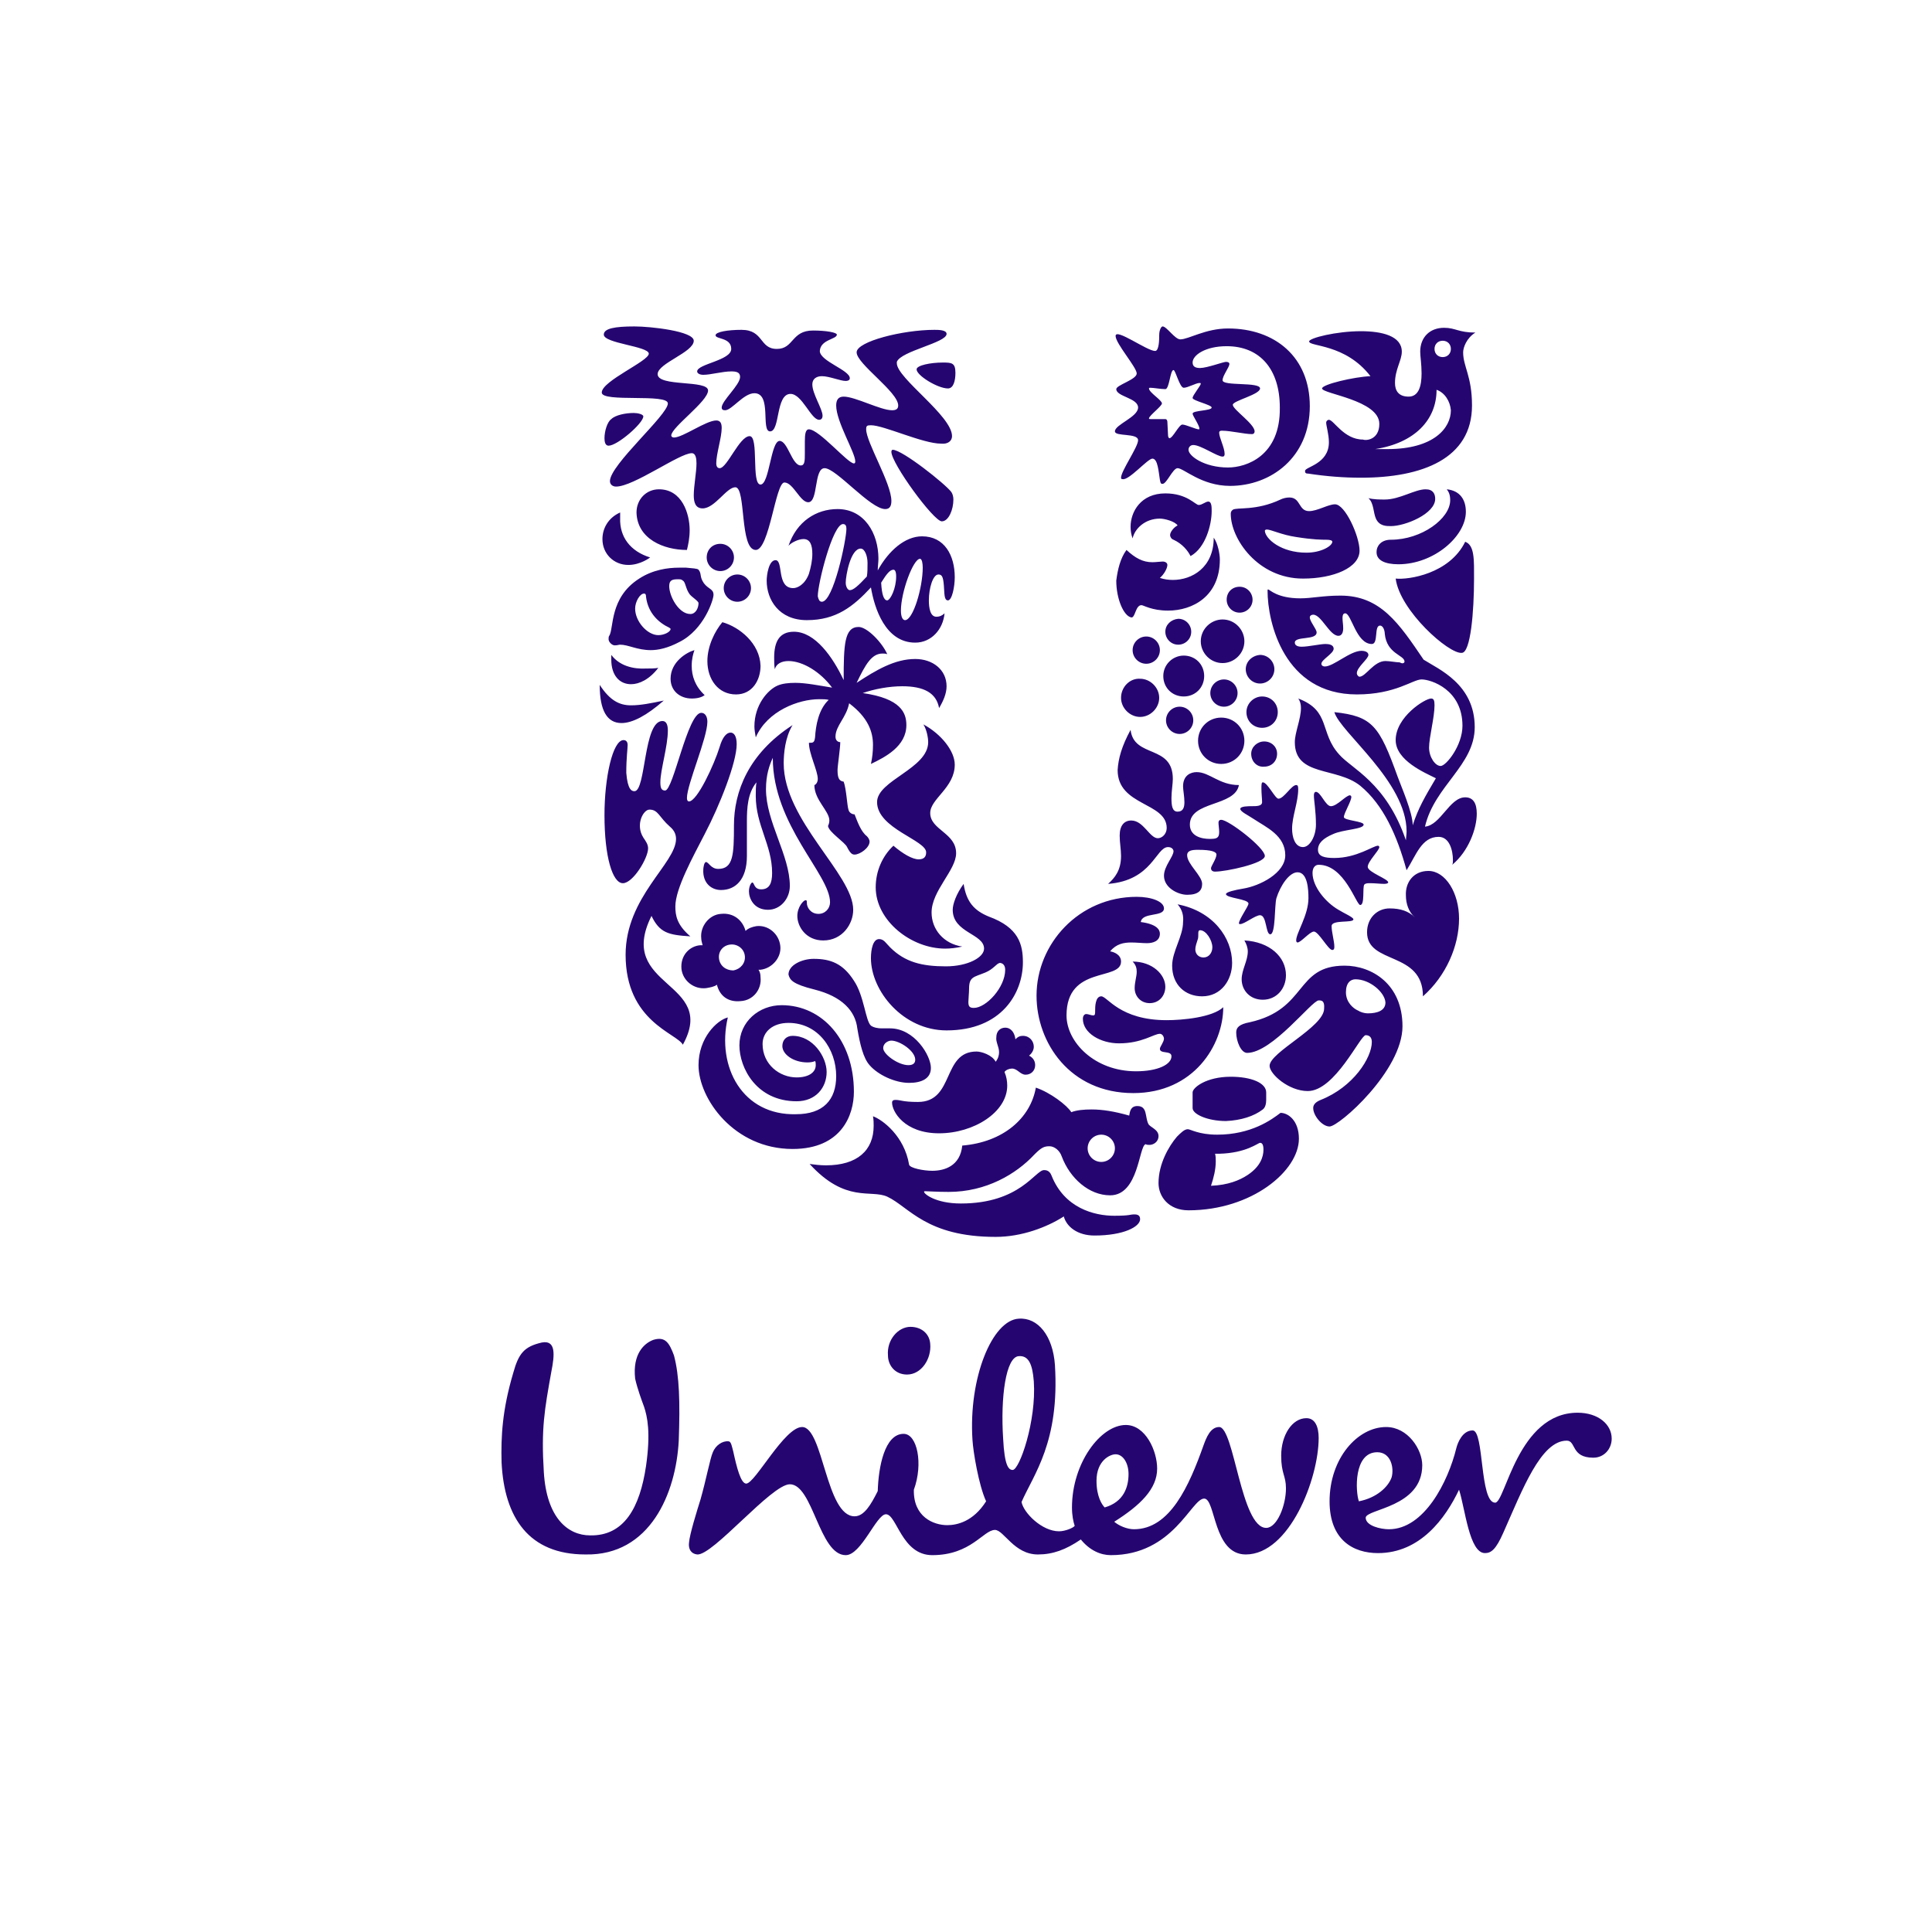
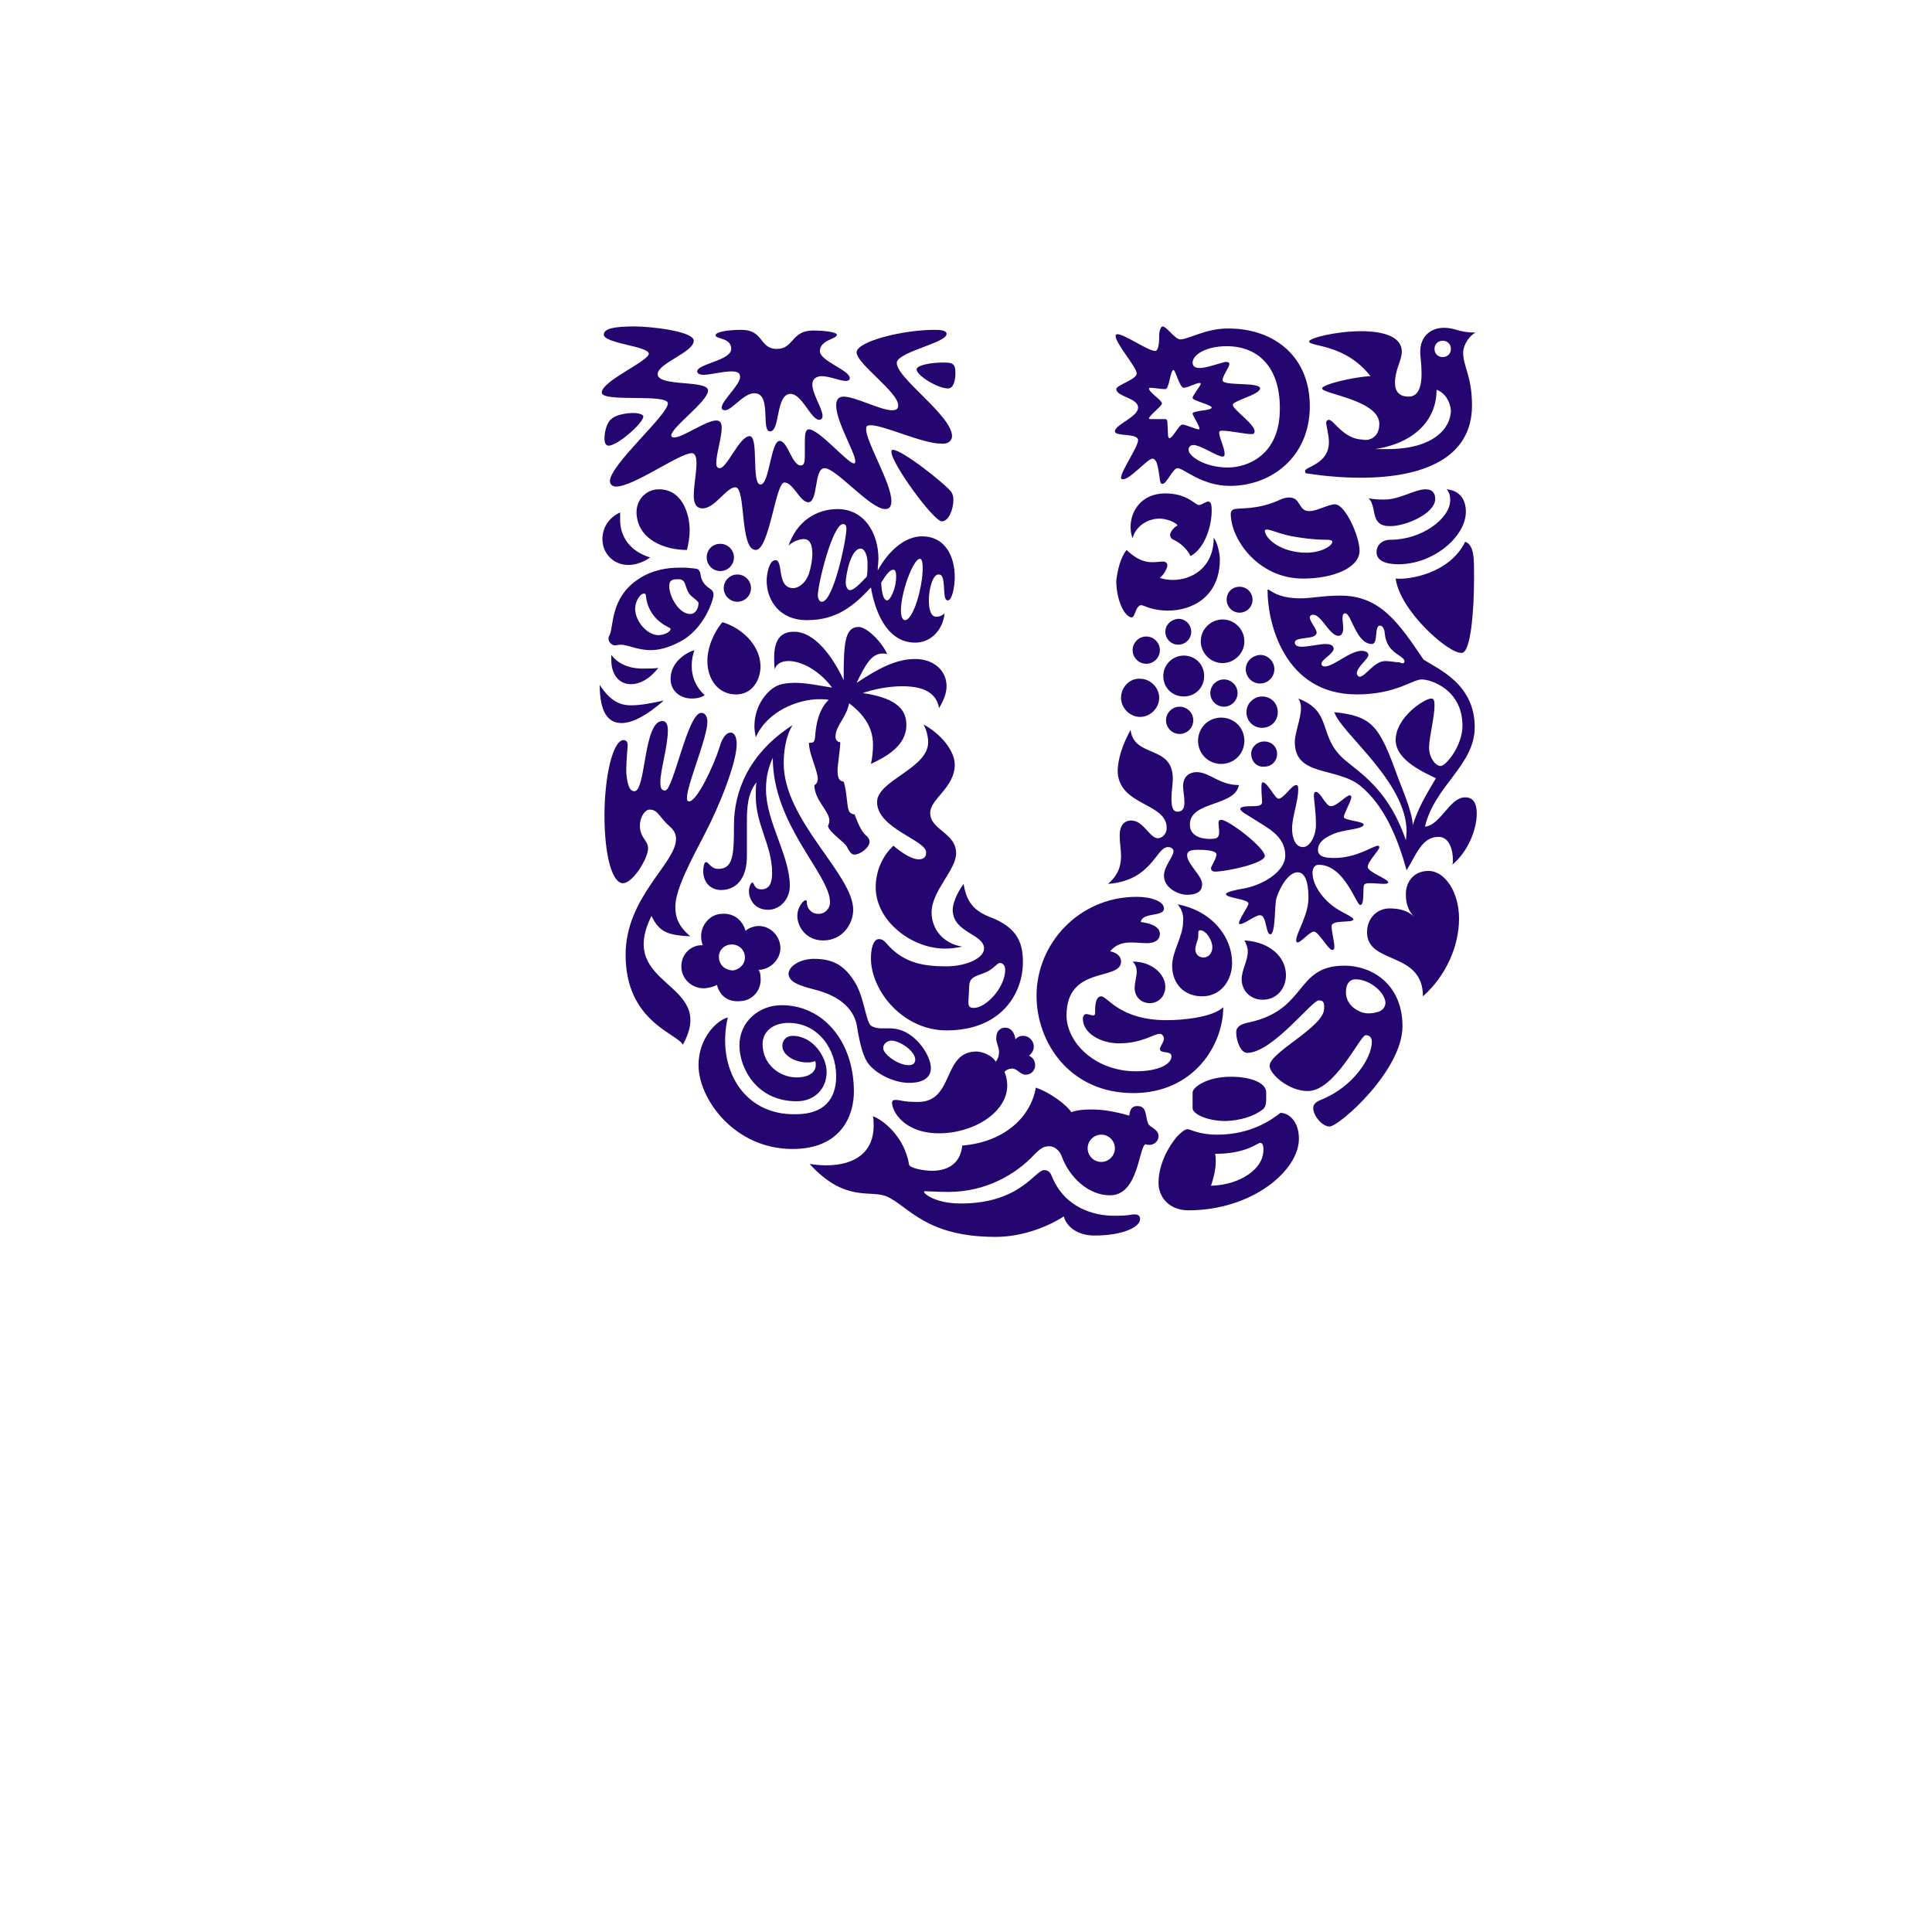
<svg xmlns="http://www.w3.org/2000/svg" version="1.1" id="Ebene_2" x="0px" y="0px" viewBox="0 0 283.5 283.5" enable-background="new 0 0 283.5 283.5" xml:space="preserve">
  <g>
    <path fill="#250671" d="M204.8,84.9c0.6,4.7,7.8,11.1,9.7,10.9c1.3,0,1.8-6.1,1.8-10.9c0-2.7,0.1-4.9-1.3-5.4   C212.7,84.2,206.7,85.1,204.8,84.9L204.8,84.9z M205.2,82.8c5.2,0,9.9-4.1,9.9-7.7c0-1.7-0.8-3.1-2.8-3.3c0.3,0.4,0.5,0.8,0.5,1.6   c0,2.7-4.2,5.8-8.7,5.8c-1.6,0-2.1,1.1-2.1,1.7C201.9,82.2,203.2,82.8,205.2,82.8L205.2,82.8z M204.1,77.2c-0.7,0-1.7,0-2.2-1.1   c-0.4-0.9-0.3-2.3-1.1-3c0.8,0.2,1.7,0.2,2.4,0.2c2.2,0,4.4-1.5,6-1.5c1.1,0,1.4,0.7,1.4,1.4C210.6,75.4,206.2,77.2,204.1,77.2   L204.1,77.2z M93.1,116.1c1.7,0,1.3-10.3,4.1-10.3c0.6,0,0.8,0.6,0.8,1.4c0,2.3-1.1,5.8-1.1,7.6c0,0.9,0.2,1.2,0.7,1.2   c1.2,0,3.3-11.4,5.3-11.4c0.6,0,0.9,0.6,0.9,1.3c0,2.4-3,9.2-3,11.2c0,0.3,0.1,0.5,0.3,0.5c1.2,0,3.7-5.4,4.5-8   c0.4-1.4,1-2.1,1.6-2.1c0.5,0,0.9,0.5,0.9,1.7c0,2.7-2.5,9-4.7,13.2c-1.7,3.3-4.3,8-4.3,10.6c0,1.3,0.2,2.7,2.2,4.4   c-3.2-0.2-4.5-0.5-5.7-3c-5.3,10.6,9.8,9.5,4.6,18.9c-0.9-1.7-8.4-3.4-8.4-13.2c0-8.5,7.4-13.4,7.4-17c0-0.7-0.3-1.3-0.9-1.8   c-1.6-1.4-1.7-2.5-3-2.5c-0.9,0-2.1,2.2-0.9,4.1c0.4,0.6,0.7,1,0.7,1.6c0,1.4-2.2,5.1-3.7,5.1c-1.5,0-2.7-3.8-2.7-10   c0-5.5,1.2-11,2.8-11c0.4,0,0.6,0.3,0.6,0.7c0,0.6-0.2,1.9-0.2,4.1C92.1,115.9,92.7,116.1,93.1,116.1L93.1,116.1z M169.1,67.3   c0.8,0,0.9,1.9,1.1,3.1c0.1,0.6,0.2,0.6,0.4,0.6c0.6,0,1.5-2.3,2.2-2.3c0.9,0,3.5,2.6,7.7,2.6c6,0,11.7-4.2,11.7-11.7   c0-7.2-5.1-11.4-12-11.4c-3.3,0-5.8,1.6-7,1.6c-0.8,0-2-1.9-2.6-1.9c-0.2,0-0.5,0.5-0.5,1.3c0,0.5,0,2.3-0.6,2.3   c-1.2,0-5.8-3.4-5.8-2.2c0,1.1,3.1,4.6,3.1,5.5c0,0.9-3,1.7-3,2.3c0,1.1,3.2,1.3,3.2,2.7c0,1.4-3.4,2.5-3.4,3.5   c0,0.8,3.4,0.2,3.4,1.3c0,1-2.5,4.5-2.5,5.5c0,0.2,0.1,0.2,0.2,0.2C165.6,70.6,168.4,67.3,169.1,67.3L169.1,67.3z M105.5,140.6   c-0.1-1,0.6-1.9,1.7-2c1-0.1,2,0.6,2.1,1.7c0.1,1-0.6,1.9-1.7,2.1C106.5,142.4,105.6,141.7,105.5,140.6L105.5,140.6z M100,142.2   c0.2,1.7,1.8,3,3.6,2.8c0.6-0.1,1.2-0.2,1.6-0.5c0.4,1.6,1.6,2.6,3.5,2.4c1.8-0.1,3.1-1.7,2.9-3.5c0-0.5-0.1-0.8-0.3-1.1l0.3,0   c1.7-0.2,3.1-1.8,2.9-3.5c-0.2-1.8-1.8-3.1-3.5-2.9c-0.6,0.1-1.2,0.3-1.6,0.7c-0.4-1.5-1.7-2.7-3.6-2.5c-1.7,0.1-3.1,1.8-2.9,3.6   c0,0.3,0.1,0.6,0.2,1l-0.3,0C101.2,138.8,99.8,140.2,100,142.2L100,142.2z M210.5,51.2c0,0.7,0.5,1.2,1.2,1.2   c0.7,0,1.2-0.5,1.2-1.2c0-0.7-0.5-1.2-1.2-1.2C211,50,210.5,50.5,210.5,51.2L210.5,51.2z M182.8,98.2c0,1.1,0.9,2.1,2.1,2.1   c1.1,0,2.1-0.9,2.1-2.1c0-1.1-0.9-2.1-2.1-2.1C183.7,96.2,182.8,97.1,182.8,98.2L182.8,98.2z M182.9,104.5c0,1.3,1,2.3,2.3,2.3   c1.3,0,2.3-1,2.3-2.3c0-1.3-1-2.3-2.3-2.3C184,102.2,182.9,103.2,182.9,104.5L182.9,104.5z M175.8,108.7c0,1.9,1.5,3.4,3.4,3.4   c1.9,0,3.4-1.5,3.4-3.4c0-1.9-1.5-3.4-3.4-3.4C177.3,105.3,175.8,106.8,175.8,108.7L175.8,108.7z M177.6,101.7c0,1.1,0.9,2,2,2   c1.1,0,2-0.9,2-2c0-1.1-0.9-2-2-2C178.5,99.7,177.6,100.6,177.6,101.7L177.6,101.7z M171.1,105.7c0,1.1,0.9,2,2,2c1.1,0,2-0.9,2-2   c0-1.1-0.9-2-2-2C172,103.7,171.1,104.6,171.1,105.7L171.1,105.7z M176.2,94.1c0,1.7,1.4,3.2,3.2,3.2c1.7,0,3.2-1.4,3.2-3.2   c0-1.7-1.4-3.2-3.2-3.2C177.7,90.9,176.2,92.3,176.2,94.1L176.2,94.1z M180,88c0,1,0.8,1.9,1.9,1.9c1,0,1.9-0.8,1.9-1.9   c0-1-0.8-1.9-1.9-1.9C180.8,86.1,180,86.9,180,88L180,88z M171,92.7c0,1,0.8,1.9,1.9,1.9c1,0,1.9-0.8,1.9-1.9c0-1-0.8-1.9-1.9-1.9   C171.8,90.9,171,91.7,171,92.7L171,92.7z M170.7,99.2c0,1.7,1.3,3,3,3c1.7,0,3-1.3,3-3c0-1.7-1.3-3-3-3   C172.1,96.2,170.7,97.5,170.7,99.2L170.7,99.2z M164.5,102.4c0,1.5,1.3,2.8,2.8,2.8c1.5,0,2.8-1.3,2.8-2.8c0-1.5-1.3-2.8-2.8-2.8   C165.8,99.5,164.5,100.8,164.5,102.4L164.5,102.4z M166.2,95.4c0,1.1,0.9,2,2,2c1.1,0,2-0.9,2-2c0-1.1-0.9-2-2-2   C167.1,93.4,166.2,94.3,166.2,95.4L166.2,95.4z M159.6,168.5c0,1.1,0.9,2,2,2c1.1,0,2-0.9,2-2c0-1.1-0.9-2-2-2   C160.5,166.5,159.6,167.4,159.6,168.5L159.6,168.5z M106.2,86.3c0,1.1,0.9,2,2,2c1.1,0,2-0.9,2-2c0-1.1-0.9-2-2-2   C107.1,84.3,106.2,85.2,106.2,86.3L106.2,86.3z M103.7,81.8c0,1.1,0.9,2,2,2c1.1,0,2-0.9,2-2c0-1.1-0.9-2-2-2   C104.5,79.8,103.7,80.7,103.7,81.8L103.7,81.8z M105.8,130.6c2.1,0,3.8-1.5,3.8-5v-5.1c0-1.9,0.1-4.1,1.4-5.7   c-0.1,0.6-0.1,1.3-0.1,2c0,4.3,2.4,7.2,2.4,11.3c0,1.5-0.4,2.4-1.6,2.4c-1.1,0-1-1-1.3-1c-0.2,0-0.5,0.6-0.5,1.3   c0,1,0.7,2.7,2.8,2.7c1.8,0,3.2-1.6,3.2-3.5c0-4.5-3.5-9.4-3.5-14.2c0-2.1,0.5-3.5,1-4.6c0,9.9,8.4,17.1,8.4,21.2   c0,0.9-0.7,1.7-1.7,1.7c-1.1,0-1.7-0.9-1.7-1.6c0-0.3,0-0.4-0.2-0.4c-0.3,0-1.2,1-1.2,2.3c0,1.6,1.3,3.6,3.8,3.6   c2.8,0,4.4-2.4,4.4-4.5c0-5.2-10.2-13.1-10.2-21.5c0-1.4,0.2-3.8,1.3-5.6c-6.5,4.2-8.6,9.8-8.6,14.7c0,4.3-0.1,6.4-2.3,6.4   c-1.1,0-1.4-1-1.8-1c-0.3,0-0.4,0.9-0.4,1.1C103.1,129.6,104.4,130.6,105.8,130.6L105.8,130.6z M191.7,81.1c2.2,0,3.8-1,3.8-1.6   c0-0.2-0.3-0.3-0.9-0.3c-0.6,0-1.9,0-4.4-0.4c-2.1-0.3-3.7-1.1-4.3-1.1c-0.2,0-0.3,0.1-0.3,0.2C185.7,79.1,188,81.1,191.7,81.1   L191.7,81.1z M180.9,74.8c0.6-0.4,3.4,0.2,7-1.5c0.4-0.2,0.9-0.3,1.3-0.3c1.7,0,1.3,2,2.9,2c1.2,0,2.8-1,3.8-1   c1.5,0,3.6,4.7,3.6,6.8c0,2.5-3.8,4.1-8.3,4.1c-6.6,0-10.6-5.8-10.6-9.5C180.6,75,180.8,74.9,180.9,74.8L180.9,74.8z M106.8,149.3   c-1.6,0.4-4.3,3-4.3,7c0,4.9,5.2,12.3,13.8,12.3c7.2,0,9-5,9-8.4c0-7.5-4.6-12.7-10.6-12.7c-3.3,0-6.2,2.4-6.2,5.9   c0,3.3,2.5,8.2,8.4,8.2c2.8,0,4.4-2,4.4-4.3c0-2.2-2-5.3-5-5.3c-0.9,0-1.5,0.6-1.5,1.5c0,1.2,1.6,2.4,3.7,2.4   c0.5,0,0.9-0.1,1.1-0.2c0.1,0.1,0.1,0.4,0.1,0.6c0,1.1-1.1,1.8-2.8,1.8c-2.5,0-5-1.9-5-4.9c0-1.8,1.5-3.1,3.8-3.1   c4.4,0,7,3.9,7,7.8c0,3.5-1.9,5.6-5.9,5.6C109,163.7,105.1,156.6,106.8,149.3L106.8,149.3z M101.9,95.4c-1.1,0.3-3.5,1.7-3.5,4.2   c0,1.8,1.4,2.9,3.1,2.9c0.9,0,1.5-0.2,1.9-0.5c-1.4-1.3-1.9-2.8-1.9-4.3C101.5,96.7,101.7,96,101.9,95.4L101.9,95.4z M89.7,96.1   c0,0.2,0,0.5,0,0.7c0,2.3,1.2,3.6,2.9,3.6c1.2,0,2.7-0.7,4-2.4c-0.5,0.1-1.2,0.1-1.8,0.1C92.9,98.2,90.9,97.7,89.7,96.1L89.7,96.1z    M88,100.5c0,3.8,1.1,5.6,3.2,5.6c1.6,0,3.7-1.1,6.2-3.3c-1.9,0.4-3.4,0.7-4.8,0.7C90.9,103.5,89.5,102.8,88,100.5L88,100.5z    M163.5,178.4c2.4,0,2.2-0.2,3-0.2c0.7,0,0.8,0.4,0.8,0.7c0,1.1-2.4,2.4-6.7,2.4c-2.5,0-4.1-1.3-4.5-2.8c-2.5,1.6-6.2,3-10,3   c-10.2,0-12.7-4.4-15.9-5.9c-2.4-1.1-6.1,1-11.4-4.8c0.7,0.1,1.6,0.2,2.4,0.2c4.6,0,7-2.2,7-5.8c0-0.4,0-0.9-0.1-1.4   c1.4,0.5,4.6,2.9,5.3,7.1c0.1,0.5,2.1,0.9,3.4,0.9c1.8,0,4.1-0.7,4.4-3.7c6-0.5,10-4,10.8-8.5c2.1,0.7,4.6,2.6,5.2,3.6   c0.8-0.3,1.8-0.4,3-0.4c1.6,0,3.4,0.3,5.5,0.9c0.1-0.6,0.2-1.4,1.2-1.4c1.5,0,1.1,1.6,1.6,2.6c0.2,0.5,1.5,0.8,1.5,1.8   c0,0.9-0.8,1.3-1.3,1.3c-0.2,0-0.4,0-0.6-0.1c-1,0.3-1,7.5-5.2,7.5c-3.1,0-5.9-2.5-7.1-5.7c-0.3-0.9-1.1-1.5-1.8-1.5   c-0.8,0-1.2,0.2-2.2,1.2c-2.7,2.9-7.1,5.5-12.6,5.5c-1.7,0-3-0.1-3.4-0.1c-0.2,0-0.2,0-0.2,0.1c0,0.3,1.7,1.7,5.4,1.7   c8.7,0,10.9-4.9,12.2-4.9c0.2,0,0.8,0,1.1,0.8C156.2,177.3,160.6,178.4,163.5,178.4L163.5,178.4L163.5,178.4z M135.3,78.7   c3.3,0,4.8,2.8,4.8,6c0,1.4-0.4,3.4-1,3.4c-0.6,0-0.5-1.1-0.6-2.2c-0.1-1.3-0.3-1.6-0.8-1.6c-0.8,0-1.4,2-1.4,3.8   c0,1.1,0.2,2.4,1.1,2.4c0.5,0,0.9-0.2,1.2-0.5c-0.2,2.3-1.9,4.3-4.3,4.3c-4.4,0-6-5.1-6.5-8.1c-2.6,2.8-5.1,4.8-9.4,4.8   c-4.1,0-5.9-3-5.9-5.8c0-0.8,0.3-3,1.3-3c1.2,0,0.1,4.1,2.6,4.1c0.6,0,1.7-0.5,2.3-2.1c0.3-1,0.5-2,0.5-2.9c0-1.3-0.3-2.2-1.3-2.2   c-0.8,0-1.9,0.6-2.2,1c1.2-3.6,4.1-5.4,7.2-5.4c3.9,0,6,3.5,6,7.3c0,0.5-0.1,1.1-0.1,1.7C130.4,80.8,132.8,78.7,135.3,78.7   L135.3,78.7z M122.8,49.1c0-0.3-1.5-0.6-3.5-0.6c-3.2,0-2.8,2.7-5.3,2.7c-2.6,0-1.9-2.8-5.2-2.8c-2,0-3.8,0.3-3.8,0.8   c0,0.6,2.3,0.3,2.3,2c0,1.7-5,2.2-5,3.3c0,0.3,0.4,0.5,0.9,0.5c1.1,0,2.8-0.5,4.1-0.5c0.7,0,1.3,0.1,1.3,0.8c0,1.2-2.7,3.5-2.7,4.5   c0,0.3,0.2,0.4,0.5,0.4c1,0,2.7-2.5,4.3-2.5c2.6,0,0.9,5.6,2.3,5.6c1.5,0,0.8-5.5,3-5.5c1.7,0,3,3.8,4.2,3.8c0.3,0,0.5-0.2,0.5-0.6   c0-1-1.5-3.2-1.5-4.6c0-0.8,0.6-1.2,1.4-1.2c1.1,0,2.7,0.7,3.5,0.7c0.3,0,0.6-0.1,0.6-0.4c0-1.2-4.4-2.5-4.4-4   C120.4,49.8,122.8,49.8,122.8,49.1L122.8,49.1z M193.5,146.8c-1,0-6.8,7.7-10.5,7.7c-0.9,0-1.6-1.7-1.6-3c0-0.7,0.4-1.2,2-1.5   c8.5-1.9,6.6-8.3,13.9-8.3c4,0,8.5,2.7,8.5,8.9c0,6.5-9.3,14.7-10.7,14.7c-1.1,0-2.4-1.6-2.4-2.7c0-0.3,0.1-0.8,1.1-1.2   c4.8-1.9,7.5-6.2,7.5-8.5c0-0.5-0.2-1-0.9-1c-0.8,0-4.5,8.2-8.5,8.2c-2.8,0-5.6-2.5-5.6-3.7c0-2,8-5.7,8-8.4   C194.4,146.8,193.9,146.8,193.5,146.8L193.5,146.8z M198.9,143.7c-0.7,0-1.4,0.5-1.4,1.9c0,1.5,1.1,2.4,1.8,2.7   c0.3,0.2,0.9,0.4,1.4,0.4c1.4,0,2.6-0.4,2.6-1.6C203.2,145.6,201,143.7,198.9,143.7L198.9,143.7z M134.5,54.2   c0,0.9,3.1,2.8,4.6,2.8c0.8,0,1.1-1.1,1.1-2.3c0-1.5-0.6-1.5-1.9-1.5C136.6,53.2,134.5,53.6,134.5,54.2L134.5,54.2z M139.7,64   c0-3-8.1-8.5-8.1-10.7c0-0.1,0-0.1,0-0.2c0.6-1.6,7.3-2.8,7.3-4.1c0-0.6-1.2-0.6-1.8-0.6c-4.6,0-11.4,1.7-11.4,3.3   c0,1.7,6.1,5.8,6.1,7.8c0,0.5-0.3,0.7-0.9,0.7c-1.7,0-5.4-2-7.1-2c-0.8,0-1.1,0.5-1.1,1.3c0,2.4,2.8,6.9,2.8,8.2   c0,0.1,0,0.3-0.2,0.3c-0.9,0-5.1-5-6.6-5c-0.5,0-0.6,0.7-0.6,1.8v1.7c0,1.1,0,1.8-0.6,1.8c-1.3,0-1.9-3.6-3.1-3.6   c-1.3,0-1.5,6.4-2.8,6.4c-1.4,0-0.2-7.1-1.6-7.1c-1.5,0-3.3,4.7-4.4,4.7c-0.4,0-0.5-0.4-0.5-0.7c0-1.4,0.8-3.8,0.8-5.2   c0-0.7-0.2-1.1-0.8-1.1c-1.5,0-4.9,2.5-6.2,2.5c-0.2,0-0.4-0.1-0.4-0.3c0-1.2,5.4-5,5.4-6.6c0-1.6-7.4-0.5-7.4-2.4   c0-1.6,5.3-3.2,5.3-4.9c0-1.4-6.3-2.1-8.7-2.1c-2.9,0-4.5,0.3-4.5,1.2c0,1.3,6.6,1.7,6.6,2.8c0,1.1-6.9,4-6.9,5.7   c0,1.5,9.7,0.1,9.7,1.6c0,1.7-8.5,9-8.5,11.4c0,0.5,0.4,0.8,0.9,0.8c2.6,0,9.3-4.9,11.1-4.9c0.6,0,0.7,0.8,0.7,1.5   c0,1.3-0.4,3.3-0.4,4.7c0,1.1,0.3,1.9,1.3,1.9c1.8,0,3.5-3.1,4.8-3.1c1.6,0,0.6,9.2,3,9.2c2,0,2.9-9.9,4.2-9.9   c1.3,0,2.3,2.9,3.5,2.9c1.5,0,0.8-5,2.4-5c1.7,0,6.7,6,8.9,6c0.7,0,0.9-0.5,0.9-1.2c0-2.6-3.7-8.6-3.7-10.5c0-0.5,0.1-0.6,0.7-0.6   c1.9,0,7.6,2.7,10.3,2.7C139.1,65.2,139.7,64.7,139.7,64L139.7,64z M207.3,121.1c0.8-2.5,1.8-4.2,3.4-6.9c-1.6-0.8-5.9-2.6-5.9-5.6   c0-3.4,4.3-6.1,5.2-6.1c0.4,0,0.5,0.3,0.5,1c0,1.8-0.8,4.7-0.8,6.2c0,1.4,0.9,2.7,1.7,2.7c0.8,0,3.2-3,3.2-5.9c0-5.3-4.6-6.8-6-6.8   c-1.3,0-3.8,2.2-9.5,2.2c-10.7,0-13.1-10.6-13.1-15.2c0-0.2,0-0.2,0.1-0.2c0.2,0,1.3,1.3,4.7,1.3c1.7,0,3.3-0.4,5.9-0.4   c5.9,0,8.6,4.1,12.2,9.4c2.2,1.4,7.5,3.6,7.5,9.9c0,5.6-5.9,8.6-7.3,14.6c2.3-0.2,3.6-4.3,5.9-4.3c1.2,0,1.7,0.9,1.7,2.4   c0,2.2-1.2,5.5-3.6,7.5c0.1-0.2,0.1-0.4,0.1-0.7c0-1.4-0.5-3.4-2.1-3.4c-2.5,0-3.3,2.7-4.7,4.9c-1.4-5.1-3.4-9.6-6.8-12.4   c-3.5-2.8-9.6-1.3-9.6-6.4c0-1.4,0.9-3.4,0.9-5c0-0.5-0.1-1-0.4-1.4c4.8,1.8,3.1,5,6,8.2c1.8,2.1,6.9,4.1,9.8,12.6   c0-0.2,0.1-0.9,0.1-1.3c0-7.3-9.7-14.5-10.6-17.5c5.6,0.6,6.6,2,9.3,9.5C205.6,115.4,207.3,119.2,207.3,121.1L207.3,121.1z    M100.8,80.7c0.2-0.8,0.4-1.8,0.4-2.9c0-2.4-1.1-6-4.5-6c-1.9,0-3.3,1.5-3.3,3.4C93.5,79.1,97.4,80.7,100.8,80.7L100.8,80.7z    M96.6,93.2c-1.6,0-3.4-2-3.4-3.9c0-1,0.7-2.2,1.3-2.2c0.2,0,0.3,0.1,0.3,0.5c0.3,2.4,1.9,3.8,3.4,4.5c0.1,0.1,0.2,0.1,0.2,0.2   C98.4,92.7,97.5,93.2,96.6,93.2L96.6,93.2z M102.5,88.5c0,0.7-0.4,1.6-1.2,1.6c-1.7,0-3.1-2.6-3.1-4.1c0-0.9,0.5-1,1.3-1   c0.3,0,0.5,0,0.7,0.2c0.4,0.2,0.4,1.2,1,2C101.5,87.6,102.5,88.2,102.5,88.5L102.5,88.5z M100.7,83.3c-0.3,0-0.7,0-1.1,0   c-1.6,0-3.8,0.3-5.8,1.6c-4.4,2.8-3.7,7.3-4.4,8.4c-0.1,0.1-0.1,0.3-0.1,0.5c0,0.4,0.5,0.9,0.9,0.9c0.4,0,0.6-0.1,0.8-0.1   c1.2,0,2.5,0.8,4.5,0.8c1.1,0,2.5-0.3,4.2-1.2c3.6-1.8,5-6.2,5-6.9c0-0.9-0.7-0.8-1.4-1.7c-0.7-1-0.3-1.4-0.8-2   C102.3,83.4,101.6,83.4,100.7,83.3L100.7,83.3z M106,91.3c-1.1,1.3-2.2,3.5-2.2,5.7c0,2.7,1.6,4.9,4.2,4.9c2.4,0,3.6-2.1,3.6-4.2   C111.5,94.4,108.5,92,106,91.3L106,91.3z M95.4,81.8c0,0-1.4,1.1-3.2,1.1c-2.1,0-3.8-1.6-3.8-3.8c0-1.5,0.8-3.1,2.6-3.9   c0,0.3,0,0.5,0,0.8C90.9,78.8,92.5,80.9,95.4,81.8L95.4,81.8z M183.6,110.6c0-1,0.9-1.8,1.9-1.8c1.1,0,1.9,0.8,1.9,1.8   c0,1.1-0.8,1.9-1.9,1.9C184.5,112.6,183.6,111.8,183.6,110.6L183.6,110.6z M184.9,167.7c0.2,0,0.5,0.1,0.5,1c0,1.1-0.5,2.5-2.3,3.7   c-1.2,0.8-2.9,1.5-5.4,1.6c0.4-1.2,0.7-2.4,0.7-3.6c0-0.4,0-0.7-0.1-1.1h0.6C182.9,169.2,184.6,167.7,184.9,167.7L184.9,167.7z    M185.3,162.8c0.4-0.3,0.5-0.9,0.5-1.4v-1.1c0-1.4-2.2-2.3-5.2-2.3c-3.6,0-5.6,1.6-5.6,2.3v2.3c0,0.9,2.2,1.9,4.9,1.9   C182.1,164.4,184,163.8,185.3,162.8L185.3,162.8z M187.9,163.3c-1.3,1-4.3,3.2-9.3,3.2c-2.7,0-3.9-0.8-4.3-0.8   c-0.5,0-1,0.5-1.6,1.1c-1.2,1.4-2.7,4-2.7,6.8c0,2,1.5,4,4.4,4c9.3,0,16.2-5.8,16.2-10.5C190.6,164.4,189,163.3,187.9,163.3   L187.9,163.3z M189.6,121.6c0,1.2,0.4,2.7,1.6,2.7c1,0,1.9-1.6,1.9-3.3c0-2-0.3-3.5-0.3-4.3c0-0.3,0.1-0.5,0.3-0.5   c0.7,0,1.4,2.1,2.2,2.1c0.9,0,2.2-1.6,2.8-1.6c0.1,0,0.2,0.2,0.2,0.2c0,0.7-1.1,2.4-1.1,3c0,0.5,2.9,0.6,2.9,1.1   c0,0.7-3,0.7-4.5,1.4c-1.4,0.6-2.2,1.3-2.2,2.3s1,1.2,2.4,1.2c3.3,0,5.7-1.8,6.4-1.8c0.1,0,0.2,0.1,0.2,0.2c0,0.5-1.7,2.1-1.7,2.9   c0,0.8,3.1,1.8,3,2.3c0,0.1-0.2,0.2-0.6,0.2c-0.5,0-1.4-0.1-2-0.1c-0.4,0-0.7,0-0.9,0.2c-0.3,0.4,0.1,3-0.6,3   c-0.6,0-2.3-5.9-6.1-5.9c-0.5,0-0.9,0.4-0.9,1.2c0,2,1.9,4.3,3.8,5.4c0.8,0.5,2.2,1.1,2.2,1.4c0,0.6-3.2,0-3.2,1   c0,0.9,0.4,2.2,0.4,3c0,0.2,0,0.5-0.3,0.5c-0.6,0-2-2.7-2.7-2.7c-0.6,0-1.9,1.6-2.4,1.6c-0.1,0-0.2-0.1-0.2-0.3   c0-1.1,1.8-3.7,1.8-6.2c0-1.2-0.1-3.8-1.6-3.8c-1.2,0-2.5,1.9-3.1,3.8c-0.3,1.1-0.1,5.3-0.9,5.3c-0.7,0-0.5-2.8-1.5-2.8   c-0.7,0-2.3,1.3-2.9,1.3c-0.1,0-0.2,0-0.2-0.1c0-0.6,1.4-2.5,1.4-2.9c0-0.7-3.3-0.8-3.3-1.4c0-0.3,1.3-0.6,2.5-0.8   c2.5-0.4,6.2-2.3,6.2-4.9c0-2.9-2.8-4.1-4.6-5.3c-0.9-0.6-2-1.1-2-1.5s1.2-0.4,1.7-0.4c0.7,0,1.5,0,1.5-0.6c0-0.4-0.1-1.3-0.1-2   c0-0.5,0-0.9,0.2-0.9c0.7,0,1.8,2.4,2.3,2.4c0.8,0,1.9-2,2.6-2c0.2,0,0.3,0.1,0.3,0.6C190.5,117.7,189.6,119.8,189.6,121.6   L189.6,121.6z M165.9,107.1c0.5,4.2,6.2,2.1,6.2,7.2c0,0.7-0.2,1.8-0.2,2.8c0,1.1,0.1,2,0.9,2c0.8,0,1-0.6,1-1.4   c0-0.8-0.2-1.8-0.2-2.3c0-1.7,1.2-2.1,2-2.1c1.9,0,3.3,1.9,6.2,1.9c-0.6,3.2-7.2,2.3-7.2,5.8c0,1.7,1.7,2.1,2.9,2.1   c1,0,1.4-0.1,1.4-1c0-0.5-0.1-1-0.1-1.4c0-0.2,0.1-0.4,0.4-0.4c1.1,0,6.4,4.1,6.4,5.3c0,1.1-5.7,2.3-7.3,2.3   c-0.5,0-0.6-0.3-0.6-0.5c0-0.3,0.8-1.4,0.8-2c0-0.4-0.7-0.7-2.7-0.7c-0.9,0-1.6,0.1-1.6,0.8c0,1.3,2.2,3,2.2,4.2   c0,1-0.6,1.6-2.2,1.6c-1.3,0-3.4-1-3.4-2.8c0-1.4,1.4-2.8,1.4-3.6c0-0.2-0.2-0.6-0.8-0.6c-1.8,0-2.3,4.9-8.8,5.4   c1-0.9,1.9-2,1.9-4.1c0-1-0.2-1.9-0.2-3c0-1.5,0.7-2.2,1.7-2.2c1.8,0,2.7,2.6,3.9,2.6c0.6,0,1.3-0.6,1.3-1.5c0-3.8-7.2-3.2-7.2-8.5   C164.1,111.3,164.6,109.5,165.9,107.1L165.9,107.1z M175.4,139.3c0,0.7,0.5,1.2,1.2,1.2c0.8,0,1.3-0.7,1.3-1.5c0-1-0.9-2.5-1.8-2.5   c-0.4,0-0.2,0.6-0.3,1.2C175.6,138.3,175.4,138.9,175.4,139.3L175.4,139.3z M172.8,132.7c5.2,1,8,4.9,8,8.6c0,2.5-1.6,4.9-4.4,4.9   c-2.5,0-4.4-1.7-4.4-4.5c0-2.1,1.6-4.3,1.6-6.4C173.7,134.4,173.5,133.5,172.8,132.7L172.8,132.7z M166.2,141.1   c0.5,0.5,0.6,1,0.6,1.5c0,0.7-0.3,1.5-0.3,2.4c0,1.2,0.9,2.2,2.2,2.2c1.4,0,2.3-1.1,2.3-2.4C171,143,169.1,141.1,166.2,141.1   L166.2,141.1z M182.6,138c0.3,0.5,0.5,1.1,0.5,1.6c0,1.4-0.9,2.7-0.9,4.1c0,1.6,1.2,3,3.1,3c2,0,3.4-1.6,3.4-3.6   C188.7,140.4,186.3,138.2,182.6,138L182.6,138z M167.4,135.3c2.3,0.3,2.8,1.1,2.8,1.7c0,1.1-1,1.4-1.9,1.4c-0.7,0-1.5-0.1-2.3-0.1   c-1.1,0-2.2,0.2-3.1,1.3c0.6,0.1,1.6,0.5,1.6,1.5c0,2.9-8,0.5-8,7.9c0,3.9,4.1,8.2,10.2,8.2c3.2,0,5.2-1,5.2-2.2   c0-0.9-1.7-0.3-1.7-1.1c0-0.3,0.6-1,0.6-1.5c0-0.2-0.2-0.7-0.6-0.7c-0.9,0-2.6,1.4-6,1.4c-2.7,0-5.3-1.5-5.3-3.6   c0-0.4,0.2-0.7,0.5-0.7c0.3,0,0.7,0.2,1,0.2c0.3,0,0.3-0.2,0.3-0.7c0-0.5,0-2.1,0.9-2.1c0.9,0,2.7,3.5,9.6,3.5   c2.3,0,6.7-0.4,8.3-1.9c0,5.5-4.3,12.6-13.2,12.6c-9.3,0-14.2-7.4-14.2-14.3c0-7.6,6.2-14.5,14.7-14.5c2.2,0,4,0.7,4,1.7   C170.8,134.6,167.6,133.8,167.4,135.3L167.4,135.3z M131.5,84.6c0-0.8-0.2-1-0.4-1c-0.5,0-1,0.6-1.8,1.9c0.1,1.8,0.4,2.6,0.9,2.6   C130.7,88,131.5,86.3,131.5,84.6L131.5,84.6z M124.7,86.6c0.5,0,1.2-0.6,2.5-2c0.1-0.6,0.1-1.2,0.1-2c0-1-0.4-2.1-1-2.1   c-1.5,0-2.2,4-2.2,5C124.1,86.1,124.4,86.6,124.7,86.6L124.7,86.6z M132.8,91c1.2,0,2.6-4.8,2.6-7.7c0-0.6-0.1-1.3-0.4-1.3   c-1,0-2.8,4.9-2.8,7.6C132.2,90.6,132.5,91,132.8,91L132.8,91z M120.6,88.3c1.7,0,3.6-9.1,3.6-10.7c0-0.4-0.1-0.7-0.5-0.7   c-1.5,0-3.7,8.7-3.7,10.6C120.1,87.9,120.2,88.3,120.6,88.3L120.6,88.3z M126,92c-2.1,0-2.2,2.6-2.2,7.8c-1.6-3.4-4.2-7.1-7.3-7.1   c-2.1,0-2.9,1.4-2.9,3.8c0,0.5,0,1.2,0.1,1.7c0.2-0.8,1-1.2,2-1.2c2.1,0,4.7,1.6,6.4,3.9c-1.9-0.3-3.8-0.7-5.4-0.7   c-1,0-1.9,0.1-2.6,0.4c-1.4,0.6-3.4,2.8-3.4,6c0,0.5,0.1,1,0.2,1.6c1.7-3.9,6.3-5.6,9.3-5.6c0.6,0,1,0,1.4,0.1   c-1.5,1.4-1.9,3.8-2,5.5c-0.1,0.8-0.3,0.8-0.9,0.8c0,1.6,1.3,4.1,1.3,5.3c0,0.4-0.2,0.8-0.5,0.9c0,2.2,2.2,3.8,2.2,5.2   c0,0.3-0.1,0.6-0.2,0.8c0.1,0.9,2.5,2.4,2.8,3.1c0.5,1,0.8,1.1,1.1,1.1c0.8,0,2.2-1,2.2-1.9c0-0.3-0.2-0.6-0.4-0.8   c-0.9-0.7-1.4-2.2-1.8-3.2c-0.3,0-0.8-0.2-0.9-0.7c-0.2-0.6-0.3-3-0.7-4.1c-0.6-0.1-0.9-0.4-0.9-1.7c0-0.6,0.4-3.2,0.4-4.1   c-0.3,0-0.7-0.2-0.7-0.8c0-1.6,1.6-2.8,2-4.9c2.8,2.1,3.5,4.2,3.5,6.1c0,1-0.1,1.9-0.3,2.8c2.1-1,5.2-2.6,5.2-5.7   c0-1.8-0.8-3.9-6.4-4.7c1.7-0.6,3.9-1,5.8-1c3.2,0,5,1,5.4,3.2c0.6-1,1.1-2.1,1.1-3.2c0-2.4-2-4-4.6-4c-3,0-5.7,1.6-8.6,3.5   c1.3-2.7,2.2-4.3,3.8-4.3c0.2,0,0.5,0,0.7,0.1C129.4,94.2,127.2,92,126,92L126,92z M94.4,61.1c0,1-3.8,4.3-5.1,4.3   c-0.5,0-0.6-0.6-0.6-1.1c0-1,0.4-2.4,1-2.8c0.6-0.6,2.1-0.9,3.3-0.9C93.6,60.6,94.4,60.8,94.4,61.1L94.4,61.1z M209.6,127.8   c2.5,0,4.5,3.2,4.5,7c0,4-1.9,8.4-5.3,11.4c0-6.7-8.2-4.6-8.2-9.4c0-2.1,1.5-3.5,3.3-3.5c1.6,0,2.8,0.4,3.7,1.3   c-0.9-0.8-1.3-2-1.3-3.2C206.2,129.5,207.4,127.8,209.6,127.8L209.6,127.8z M172.8,77.1c-0.4-0.6-1.9-1-2.6-1c-2.2,0-3.7,1.5-4,2.9   c-0.2-0.5-0.3-1.1-0.3-1.7c0-2.2,1.5-4.9,5.1-4.9c3.2,0,4.4,1.7,4.9,1.7c0.5,0,1-0.5,1.4-0.5c0.5,0,0.5,0.8,0.5,1.4   c0,2-0.9,5.4-3.1,6.6c-0.4-0.8-1.2-1.8-2.5-2.4c-0.3-0.1-0.5-0.4-0.5-0.7C171.7,78.1,172.2,77.4,172.8,77.1L172.8,77.1z    M165.3,80.7c1.3,1.2,2.4,1.8,3.8,1.8c0.5,0,1.2-0.1,1.5-0.1c0.4,0,0.7,0.2,0.7,0.5c0,0.5-0.5,1.4-1.1,1.9c0.6,0.2,1.2,0.3,1.9,0.3   c2.8,0,6-1.8,6-6.2c0.6,0.8,0.9,2.4,0.9,3.2c0,5.4-4,7.5-7.6,7.5c-2.4,0-3.6-0.8-3.9-0.8c-0.9,0-0.9,1.9-1.5,1.8   c-1.1-0.2-2.2-2.7-2.2-5.4C164,83.6,164.4,81.9,165.3,80.7L165.3,80.7z M130.8,66.3c0,1.7,6.2,10.2,7.4,10.2c1,0,1.7-1.7,1.7-3.2   c0-0.4-0.1-0.8-0.3-1.1c-0.9-1.2-7.2-6.2-8.6-6.2C130.9,66,130.8,66.1,130.8,66.3L130.8,66.3z M202.4,62.2c0-3.5-8.4-4.4-8.4-5.2   c0-0.6,4.7-1.7,7.1-1.8c-3.7-4.8-9-4.3-9-5.1c0-0.5,4-1.5,7.6-1.5c3.1,0,6,0.7,6,3c0,1.3-1,2.6-1,4.6c0,1.1,0.5,2,2,2   c1.5,0,1.9-1.6,1.9-3.4c0-1.4-0.2-2.5-0.2-3.2c0-2.1,1.4-3.5,3.5-3.5c1.7,0,2.1,0.7,4.6,0.7c-1.3,0.8-1.8,2.2-1.8,2.9   c0,2.1,1.3,3.5,1.3,7.8c0,7.8-7.3,10.6-16.3,10.6c-2.5,0-5.1-0.2-7.7-0.6c-0.4,0-0.5-0.1-0.5-0.4c0-0.6,3.5-1,3.5-4.2   c0-1.2-0.4-2.4-0.4-2.9c0-0.2,0.2-0.4,0.4-0.4c0.7,0,2.2,2.9,5,2.9C200.5,64.7,202.4,64.5,202.4,62.2L202.4,62.2z M210.8,57.2   c0,4.4-3.2,7.8-9,8.7c0.6,0,1.2,0,1.8,0c6.8,0,9.3-3.1,9.3-5.7C212.8,58.9,212,57.6,210.8,57.2L210.8,57.2z M206.1,97.1   c0-1-2.6-1.1-2.9-4.1c0-0.4-0.2-1.2-0.7-1.2c-0.9,0-0.2,2.7-1.2,2.7c-2.3,0-3-4.5-3.9-4.5c-0.2,0-0.4,0.1-0.4,0.7   c0,0.5,0.1,0.9,0.1,1.5c0,0.6-0.2,1.1-0.7,1.1c-1.3,0-2.5-3.1-3.7-3.1c-0.2,0-0.5,0.1-0.5,0.4c0,0.6,1,1.7,1,2.2   c0,1.2-3.2,0.5-3.2,1.5c0,0.4,0.4,0.6,1,0.6c1,0,2.7-0.4,3.5-0.4c0.5,0,1.2,0.1,1.2,0.7c0,0.7-1.8,1.6-1.8,2.2   c0,0.3,0.3,0.4,0.5,0.4c1.3,0,3.7-2.3,5.4-2.3c0.3,0,1,0.1,1,0.6c0,0.6-1.7,1.8-1.7,2.7c0,0.2,0.2,0.5,0.4,0.5   c0.9,0,2.1-2.3,3.8-2.3c0.6,0,1.6,0.2,2.1,0.2C205.9,97.5,206.1,97.2,206.1,97.1L206.1,97.1z M170.5,59.2c0-0.5-1.9-1.6-1.9-2.2   c0-0.1,0.1-0.1,0.2-0.1c0.5,0,1.5,0.2,2.2,0.2c0.6,0,0.7-2.8,1.2-2.8c0.3,0,0.9,2.6,1.5,2.6c0.6,0,1.8-0.7,2.3-0.7   c0.1,0,0.2,0,0.2,0.1c0,0.3-1.2,1.7-1.2,2.1c0,0.4,2.8,1,2.8,1.4c0,0.5-2.8,0.4-2.8,0.9c0,0.3,1,1.7,1,2.2c0,0.1,0,0.1-0.1,0.1   c-0.4,0-1.9-0.7-2.4-0.7c-0.5,0-1.4,2-1.9,2c-0.1,0-0.2-0.2-0.2-0.4l-0.1-2c0-0.2-0.1-0.4-0.3-0.4c-0.6,0-1.7,0-2.1,0   c-0.2,0-0.3,0-0.3-0.1C168.6,61,170.5,59.6,170.5,59.2L170.5,59.2z M180.2,68.6c-3.5,0-5.8-1.7-5.8-2.6c0-0.4,0.3-0.7,0.7-0.7   c1.1,0,3.5,1.7,4.3,1.7c0.2,0,0.3-0.1,0.3-0.4c0-0.9-0.8-2.4-0.8-3.1c0-0.2,0.1-0.3,0.4-0.3c1.3,0,3.3,0.5,4.4,0.5   c0.3,0,0.4-0.2,0.4-0.4c0-1.1-3.2-3.2-3.2-3.9c0-0.6,4-1.5,4-2.4c0-1-5.5-0.3-5.5-1.2c0-0.7,1-1.9,1-2.4c0-0.2-0.2-0.3-0.5-0.3   c-0.4,0-2.8,0.9-3.8,0.9c-0.5,0-1.1-0.1-1.1-0.8c0-1.1,1.9-2.4,5-2.4c4.9,0,7.8,3.4,7.8,9C187.9,66.9,182.9,68.6,180.2,68.6   L180.2,68.6z M146.6,154.4c0,0.4-0.1,0.9-0.5,1.4c-0.5-1-2.1-1.5-2.8-1.5c-5.1,0-3.2,7.4-8.6,7.4c-2.3,0-2.5-0.3-3.3-0.3   c-0.3,0-0.5,0.1-0.5,0.4c0,1.3,1.8,4.5,6.9,4.5c5.1,0,10-3.1,10-7c0-0.6-0.1-1.3-0.4-2c0.2-0.3,0.7-0.5,1.1-0.5   c0.8,0,1.2,0.9,2,0.9c0.8,0,1.4-0.6,1.4-1.4c0-0.6-0.3-1.1-0.9-1.4c0.4-0.3,0.7-0.8,0.7-1.3c0-0.8-0.6-1.6-1.6-1.6   c-0.4,0-0.7,0.1-1.1,0.5c-0.1-0.9-0.6-1.7-1.5-1.7c-0.7,0-1.3,0.5-1.3,1.4C146.1,152.9,146.6,153.6,146.6,154.4L146.6,154.4z    M133.3,156.3c-1.5,0-3.7-1.6-3.7-2.5c0-0.7,0.7-1.1,1.2-1.1c1.2,0,3.5,1.5,3.5,2.8C134.3,155.9,134.1,156.3,133.3,156.3   L133.3,156.3z M119.5,145.2c4,1,6,3.1,6.3,5.7c0.4,2.4,0.9,4.4,1.8,5.4c1.2,1.4,3.7,2.6,5.8,2.6c1.8,0,3.2-0.6,3.2-2.2   c0-1.8-2.4-5.8-6-5.8c-0.3,0-0.8,0-1.3,0c-0.4,0-1.1-0.1-1.5-0.4c-0.8-0.7-1-4.4-2.5-6.6c-1.6-2.5-3.4-3.2-5.9-3.2   c-1.7,0-3.7,0.9-3.7,2.3C115.9,143.8,116.3,144.4,119.5,145.2L119.5,145.2z M144.4,139.2c0-2.2-4.6-2.3-4.6-5.7   c0-0.8,0.5-2.3,1.6-3.8c0.4,2.6,1.5,3.9,3.7,4.8c4.4,1.6,5,4.1,5,6.7c0,4.5-3.1,10-11.2,10c-6.4,0-11.1-5.8-11.1-10.6   c0-1.3,0.3-2.8,1.2-2.8c0.7,0,1,0.6,1.6,1.2c2.2,2.2,4.7,2.8,8.2,2.8C142,141.8,144.4,140.5,144.4,139.2L144.4,139.2z M144.6,142.7   c-1.7,0.7-2.4,0.6-2.4,2.4c0,0.6-0.1,1.5-0.1,1.9c0,0.6,0.1,0.9,0.8,0.9c1.8,0,4.6-3,4.6-5.6c0-0.7-0.4-1-0.8-1   C146.2,141.4,145.8,142.2,144.6,142.7L144.6,142.7z M128.7,117.7c0-3.2,7.5-4.9,7.5-8.8c0-0.6-0.2-1.8-0.7-2.6   c2.6,1.4,4.6,3.9,4.6,5.9c0,3.4-3.6,5-3.6,7.1c0,2.5,3.8,2.9,3.8,5.9c0,2.5-3.6,5.5-3.6,8.7c0,2.5,1.8,4.6,4.5,5   c-0.9,0.2-1.7,0.3-2.5,0.3c-5,0-10.2-4.1-10.2-9c0-2.4,1-4.6,2.6-6.1c1.4,1.2,2.8,2,3.7,2c0.8,0,1.1-0.4,1.1-1   C136,123.3,128.7,121.6,128.7,117.7L128.7,117.7z" />
-     <path fill="#250671" d="M139,223.8c1.4,0,3.8-0.5,5.7-3.5c-1.1-2.4-1.9-7.3-2-9c-0.6-9.1,2.9-17.6,6.8-17.8c2.8-0.2,5,2.5,5.3,6.8   c0.7,11.3-3.1,16-4.9,20.1c0.3,1.6,3,4.3,5.5,4.3c0.9,0,2.1-0.5,2.3-0.8c-0.2-0.6-0.4-1.5-0.4-2.7c0-6.5,4.2-12.1,7.9-12.1   c2.9,0,4.6,3.8,4.6,6.4c0,3-2.5,5.4-6.3,7.8c0.7,0.6,1.9,1.1,2.9,1.1c5.3,0,8.1-6.4,10.2-12.3c0.4-1.1,1-2.7,2.3-2.7   c2.2,0,3.2,14.8,6.9,14.8c1.6,0,2.9-3.3,2.9-5.8c0-1.9-0.7-2.1-0.7-4.8c0-3,1.6-5.5,3.7-5.5c1.3,0,1.8,1.3,1.8,2.9   c0,6-4.3,17.1-10.7,17.1c-4.8,0-4.4-8.2-6.1-8.2c-1.9,0-4.5,8.3-13.7,8.3c-1.5,0-3.1-0.7-4.4-2.3c-2.2,1.5-4.1,2.2-6.3,2.2   c-3.5,0-5-3.6-6.3-3.6c-1.7,0-3.5,3.7-9.2,3.7c-4.5,0-5.2-6-6.8-6c-1.4,0-3.6,6-5.9,6c-3.9,0-4.8-10.4-8.2-10.4   c-2.7,0-11.3,10.5-13.6,10.3c-0.9-0.1-1.3-0.8-1.2-1.7c0.1-1.3,1.2-4.8,1.7-6.4c0.8-2.8,1.4-6,1.8-6.9c0.4-1,1.4-1.7,2.3-1.6   c0.4,0,0.5,0.8,0.7,1.5c0.5,2.3,1.1,4.7,1.9,4.7c1.3,0,5.6-8.3,8.2-8.3c3.1,0,3.5,13.1,7.7,13.1c1.4,0,2.4-1.7,3.4-3.7   c0.1-3.5,1-8.4,3.8-8.4c2,0,2.9,4.4,1.5,8.2C134,222.6,137,223.8,139,223.8L139,223.8z M208.7,215c0-2.3-2.1-5.6-5.3-5.6   c-4.2,0-8.3,4.6-8.3,10.9c0,5.7,3.5,7.6,7.1,7.6c6.2,0,9.9-5.1,11.9-9.3c0.9,2.8,1.5,9.3,3.8,9.3c0.9,0,1.6-0.5,2.7-3   c2.8-6.3,5.5-13.5,9.3-13.5c1.4,0,0.6,2.5,3.9,2.5c1.6,0,2.7-1.3,2.7-2.8c0-2.1-2-3.8-5-3.8c-8.8,0-10.6,13.2-12.1,13.2   c-2.3,0-1.6-10.6-3.3-10.6c-1.5,0-2.2,1.8-2.4,2.6c-1.2,4.9-4.7,11.9-9.9,11.9c-1.2,0-3.4-0.5-3.4-1.7   C200.5,221.4,208.7,221.2,208.7,215L208.7,215z M151.7,202.7c-0.2-2.6-0.8-3.8-2.2-3.7c-1.9,0.1-2.7,6-2.3,12.1   c0.2,4,0.8,4.6,1.4,4.6C149.6,215.7,152.1,208.5,151.7,202.7L151.7,202.7z M136.5,197.2c-0.1-1.5-1.3-2.5-2.9-2.5   c-1.8,0-3.5,1.9-3.3,4.2c0,1.4,1,2.8,2.8,2.8C135.2,201.7,136.7,199.4,136.5,197.2L136.5,197.2z M165.6,216.3   c0-1.6-0.8-2.9-1.9-2.9c-0.8,0-2.8,0.9-2.8,3.9c0,2.3,0.8,3.5,1.2,3.9C164.9,220.4,165.6,218.2,165.6,216.3L165.6,216.3z    M202.1,213.1c2,0,2.5,2.3,2.1,3.7c-0.5,1.4-2.2,3-4.8,3.5C198.9,218.9,198.6,213.1,202.1,213.1L202.1,213.1z M73.6,214.6   c-0.1-3.8,0.1-7.7,1.7-13.1c0.8-2.9,1.6-3.9,4.2-4.5c2.1-0.4,1.9,1.8,1.4,4.3c-1,5.6-1.5,8.3-1.1,14.7c0.4,6.7,3.5,9.3,6.8,9.3   c5,0.1,7.3-4.1,8.2-10.2c0.7-4.9,0.2-7.2-0.3-8.7c-0.3-0.8-1-2.7-1.3-4.1c-0.4-3.6,1.3-5.2,2.7-5.7c1.7-0.5,2.3,0.4,3,2.3   c0.8,3,0.9,6.9,0.7,12.5c-0.4,7.7-4.2,16.9-13.7,16.7C77.6,228.1,74,222.7,73.6,214.6L73.6,214.6z" />
  </g>
</svg>